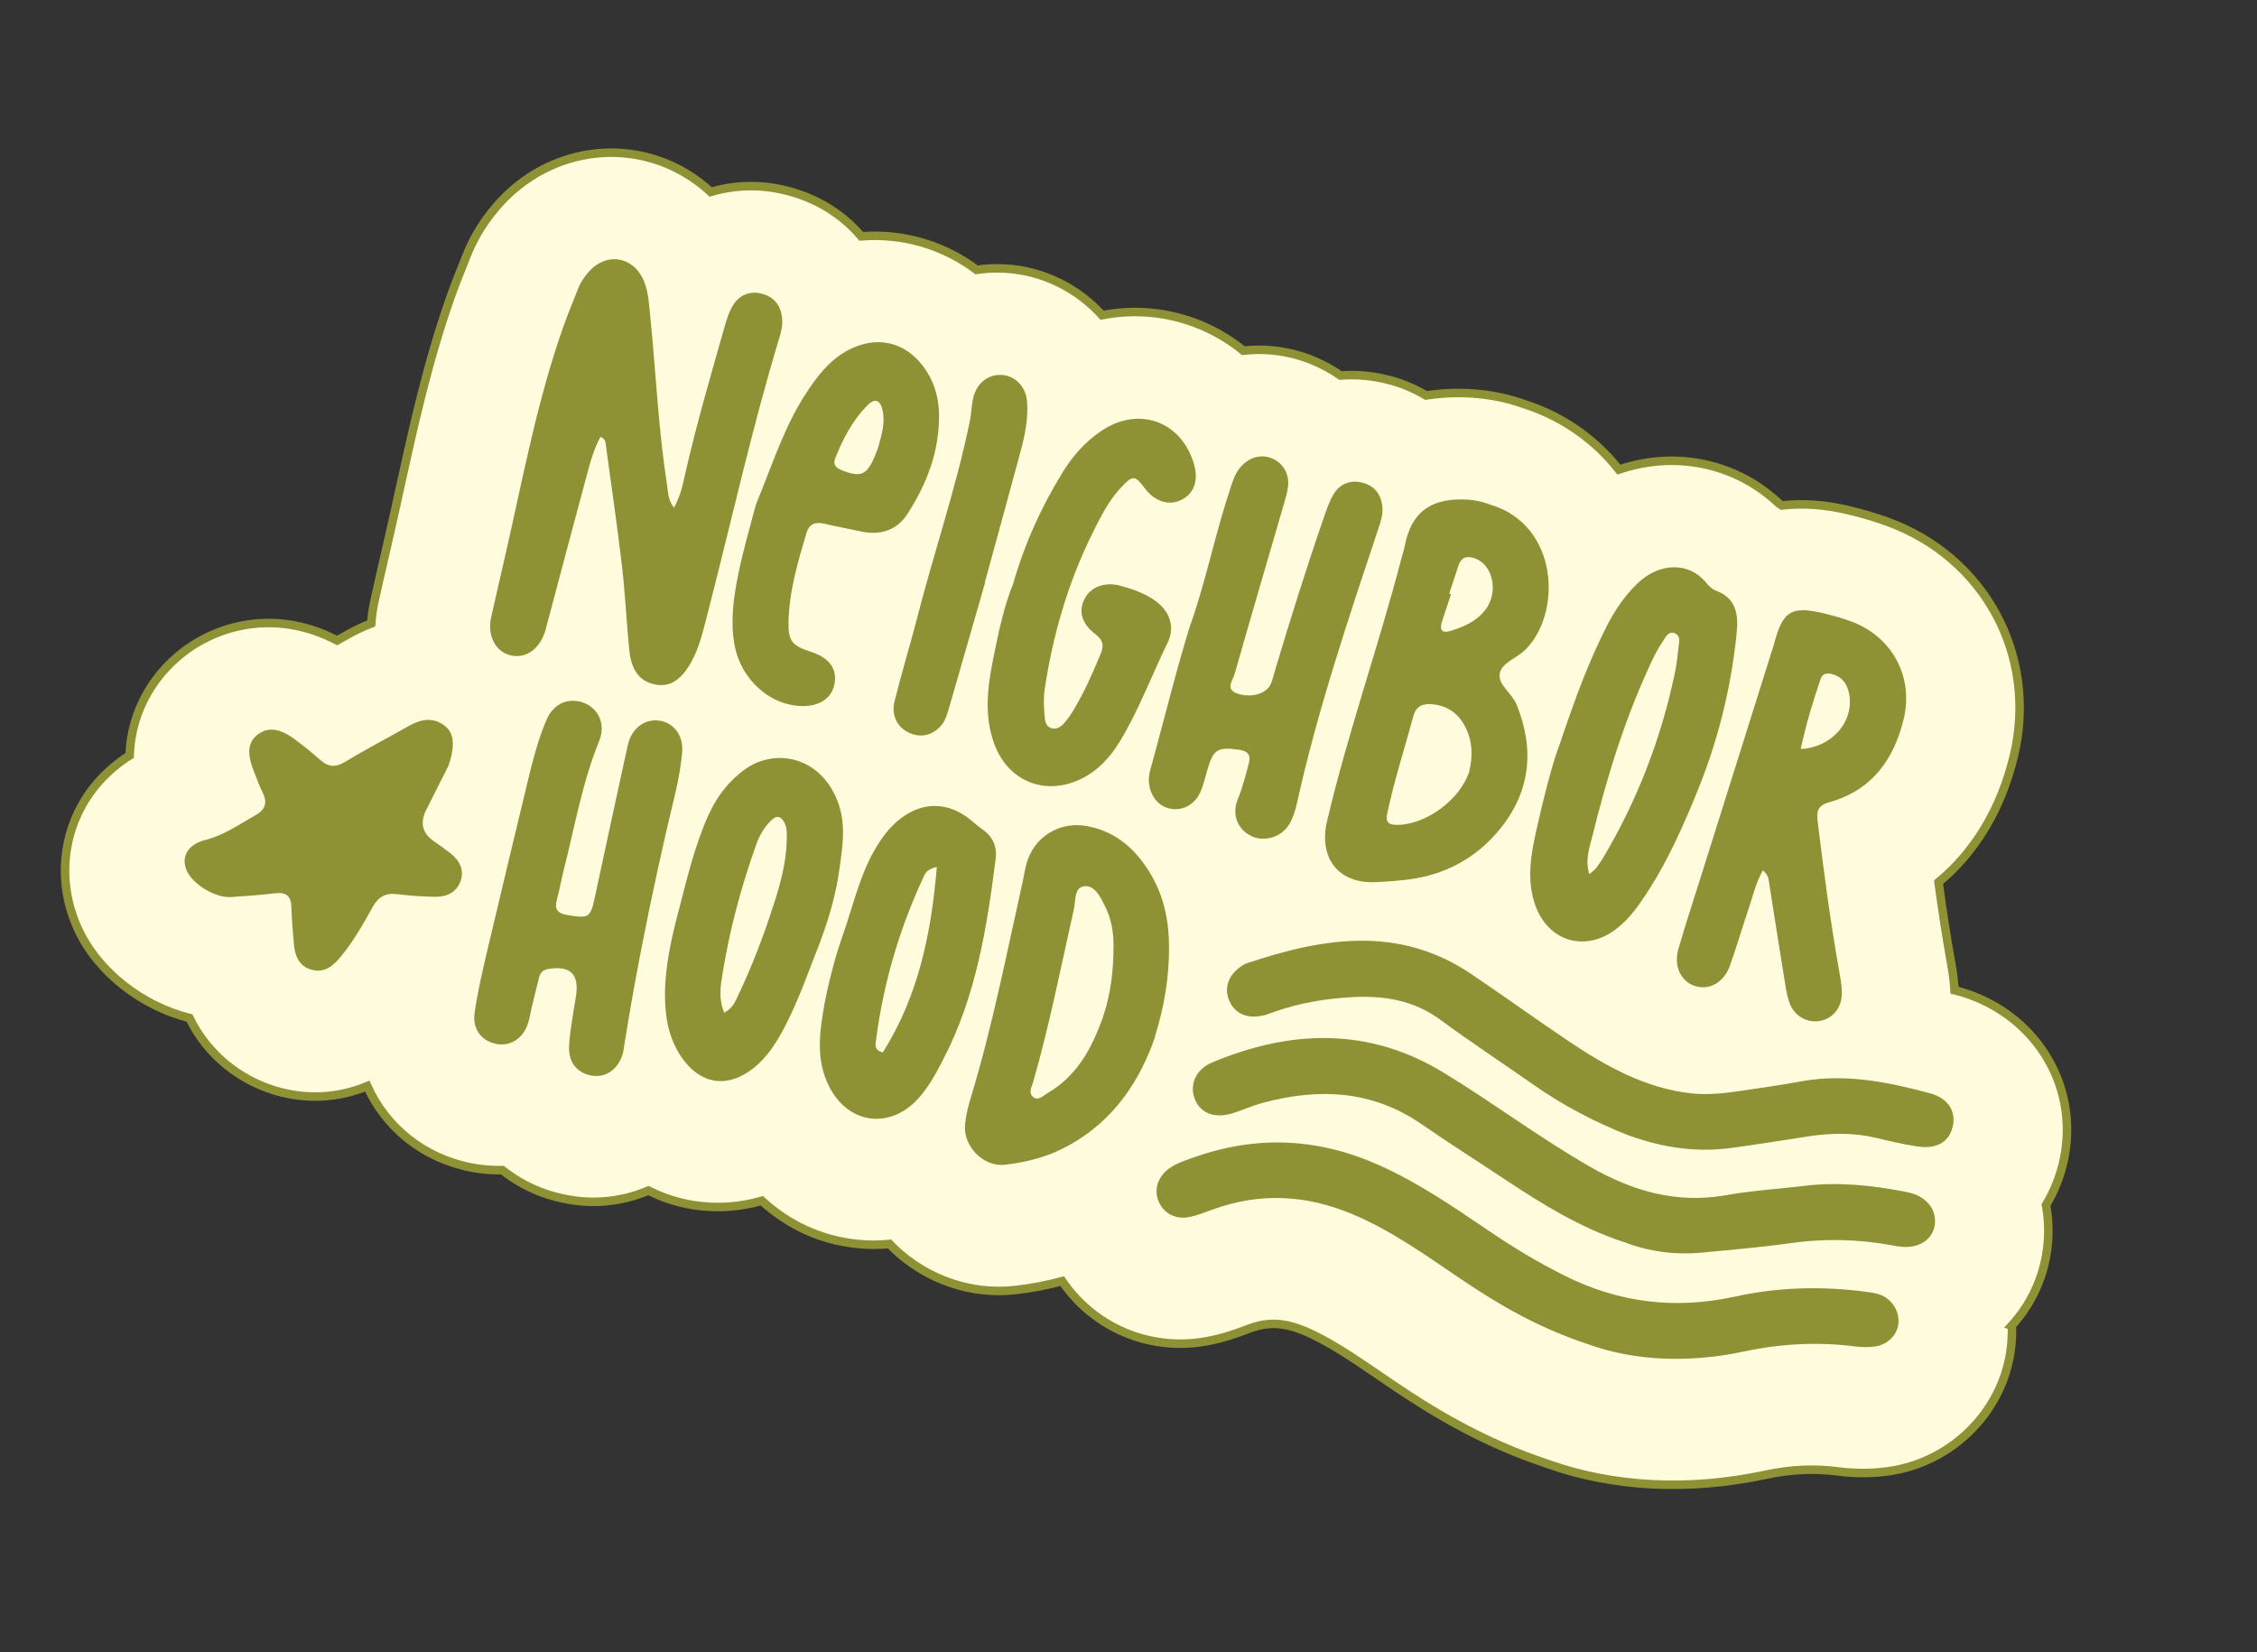
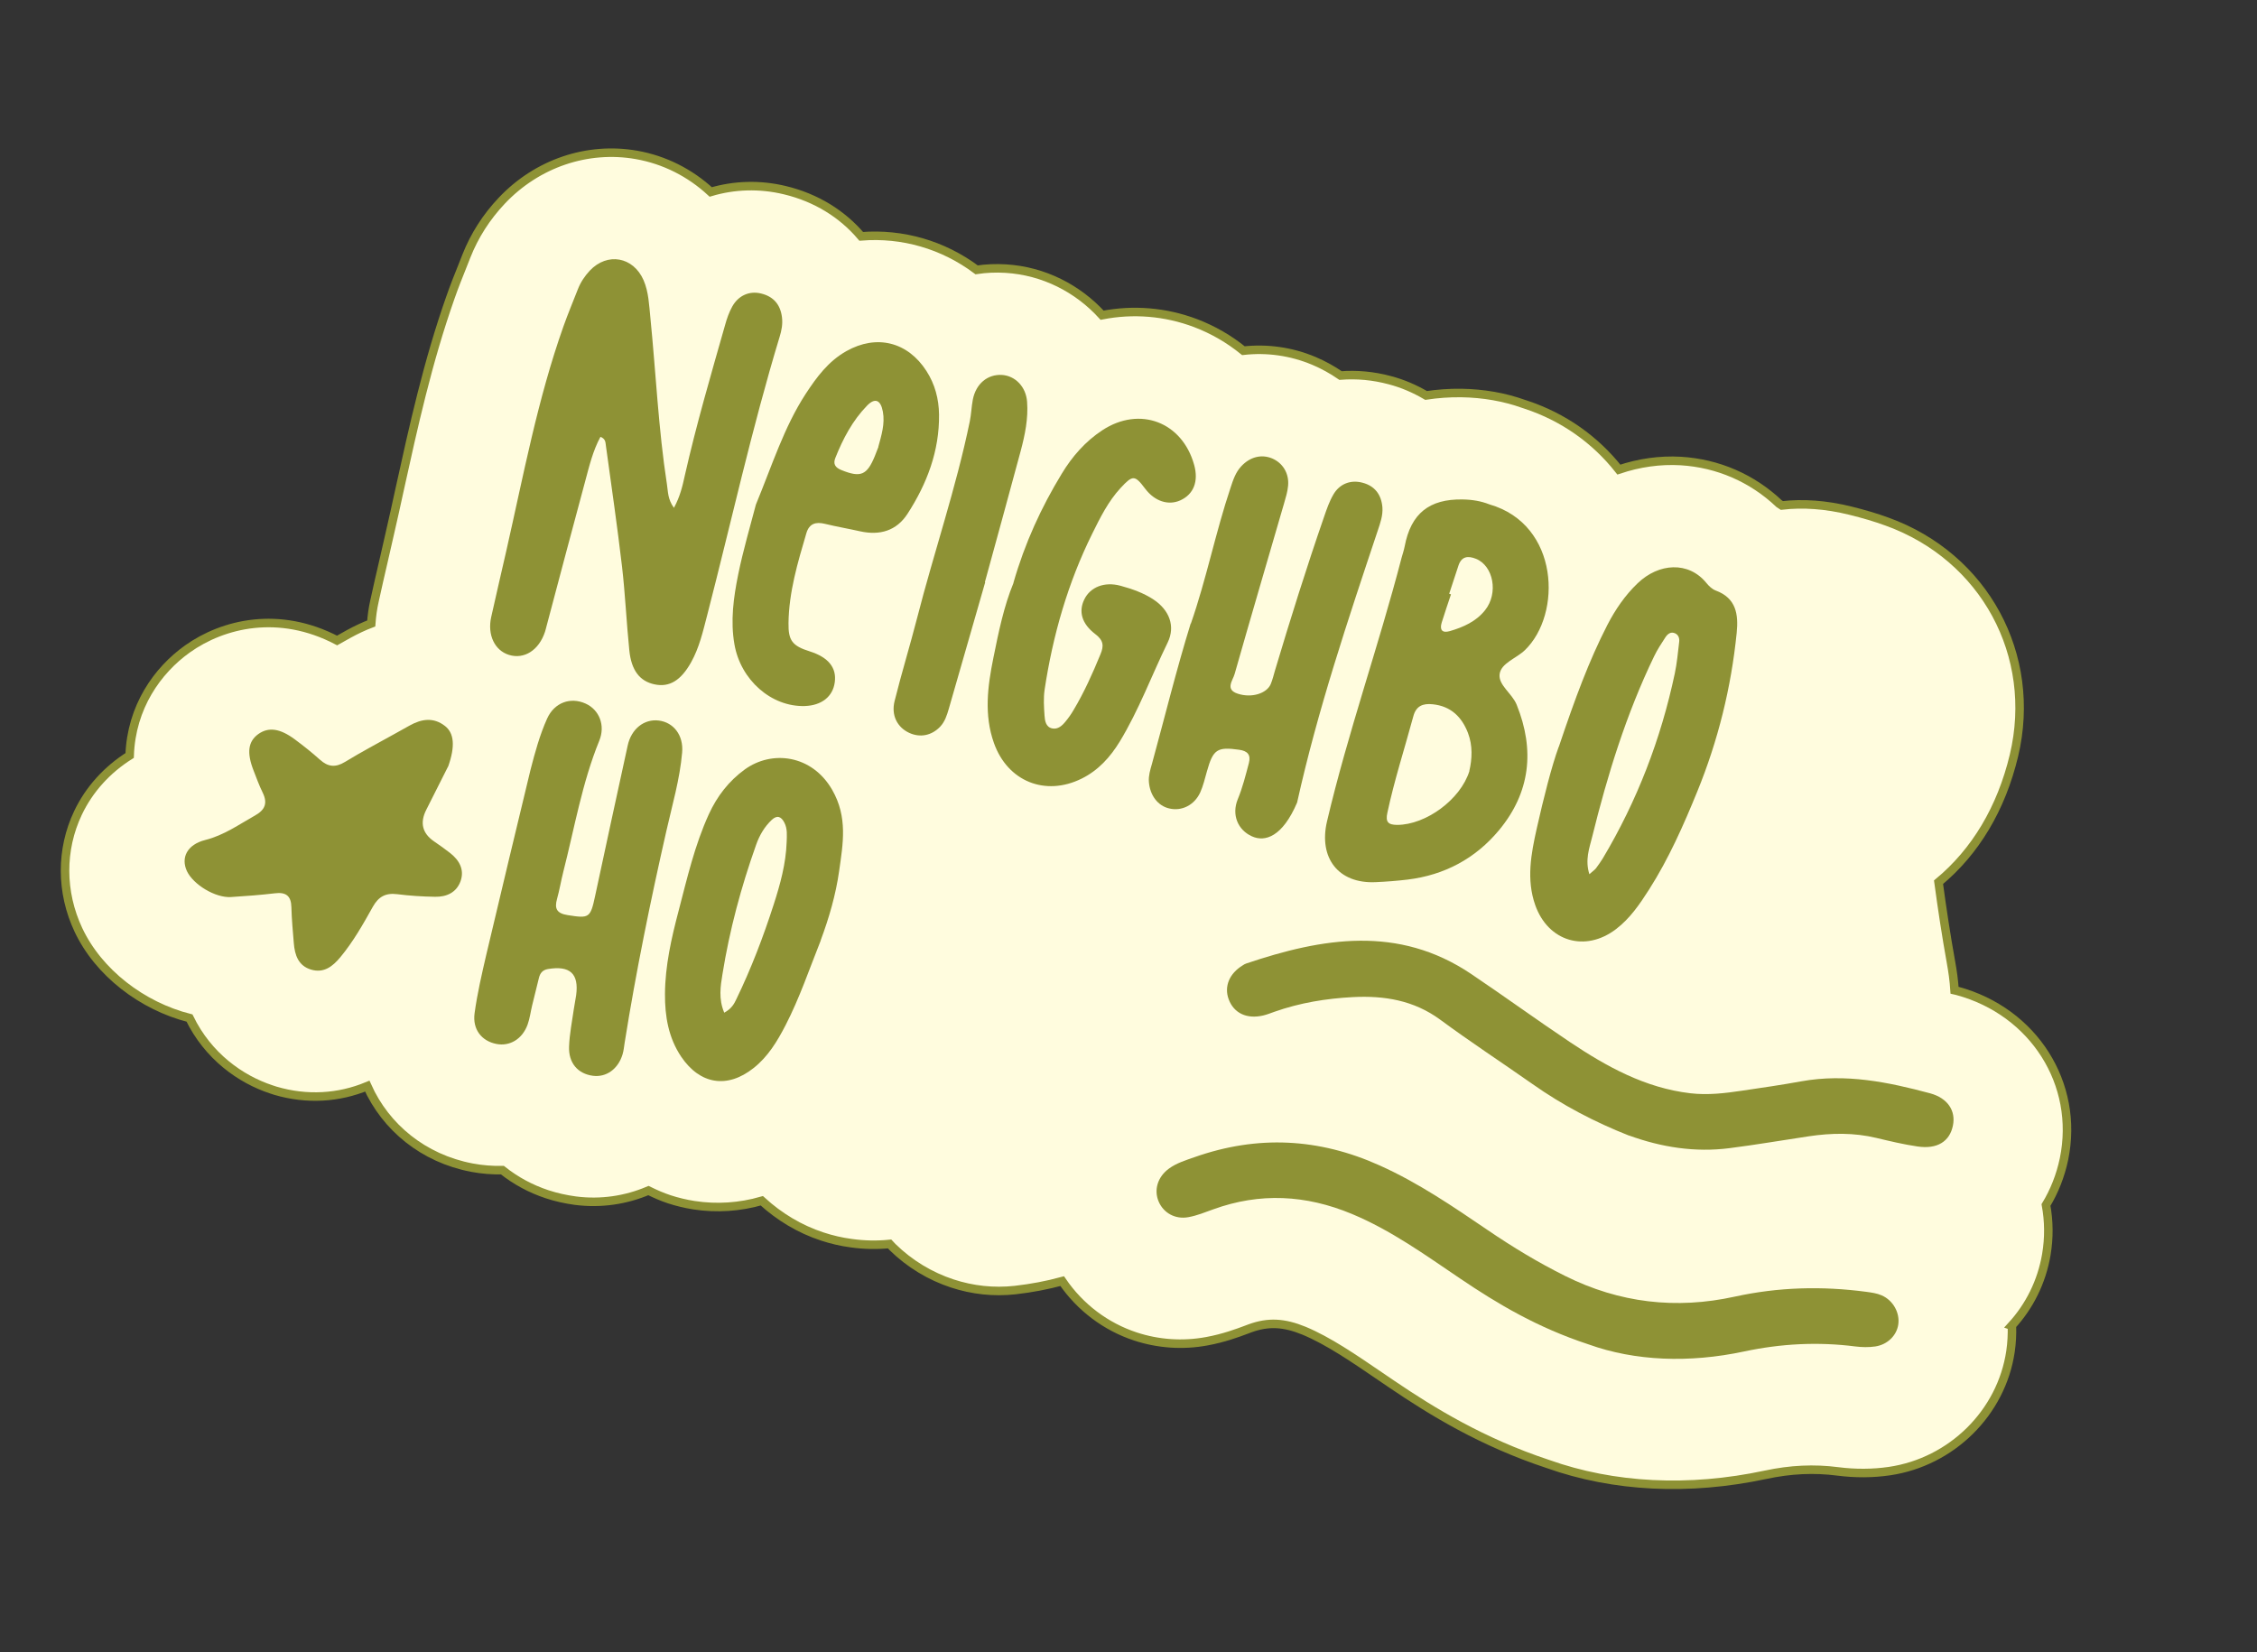
<svg xmlns="http://www.w3.org/2000/svg" width="265" height="194" viewBox="0 0 265 194" fill="none">
  <rect x="0" y="0" width="265" height="194" fill="#333333" stroke="none" />
  <g clip-path="url(#clip0_899_73)">
    <path d="M236.193 155.663C238.27 153.392 239.713 150.549 240.262 147.333C240.601 145.35 240.572 143.375 240.226 141.492C241.198 139.885 241.922 138.081 242.339 136.097C244.162 127.262 238.786 118.78 229.815 116.351C229.71 116.316 229.6 116.293 229.49 116.27C229.414 115.113 229.26 114.034 229.079 113.038C228.515 109.912 228.034 106.735 227.608 103.589C231.927 100.012 234.974 94.95 236.464 88.713C239.267 76.935 233.011 65.379 221.561 61.249C220.234 60.761 218.807 60.344 217.238 59.958C214.367 59.248 211.675 59.066 209.22 59.352C209.114 59.278 208.996 59.2 208.886 59.138C205.734 56.15 201.719 54.4 197.346 54.133C194.889 53.989 192.423 54.349 190.076 55.139C187.306 51.626 183.564 48.964 179.15 47.513C179.067 47.486 178.985 47.459 178.891 47.428C176.627 46.618 174.173 46.189 171.591 46.147C170.149 46.128 168.771 46.234 167.44 46.434C166.128 45.665 164.703 45.04 163.166 44.639C161.236 44.121 159.284 43.948 157.397 44.095C156.43 43.426 155.381 42.847 154.271 42.377C151.578 41.245 148.74 40.871 145.992 41.178C144.324 39.823 142.431 38.719 140.367 37.936C136.815 36.599 133.053 36.299 129.402 37.011C126.535 33.87 122.553 31.819 118.106 31.541C116.93 31.466 115.779 31.517 114.667 31.685C110.732 28.739 105.966 27.367 101.118 27.751C98.881 25.115 95.816 23.21 92.165 22.334C89.181 21.613 86.196 21.725 83.45 22.54C81.03 20.3 78.026 18.766 74.721 18.187C68.962 17.178 63.061 19.18 58.922 23.558C57.101 25.483 55.706 27.666 54.757 30.074L54.289 31.26C53.855 32.341 53.356 33.582 52.9 34.889C50.206 42.527 48.539 50.137 46.921 57.478C46.538 59.238 46.15 61.011 45.743 62.764L45.064 65.742C44.688 67.362 44.316 68.97 43.963 70.598C43.768 71.47 43.651 72.343 43.588 73.207C42.708 73.542 41.829 73.956 40.969 74.428L39.579 75.207C32.769 71.64 26.2 73.215 22.011 76.197C18.47 78.715 15.419 83.034 15.223 88.708C12.591 90.367 10.475 92.677 9.156 95.457C7.117 99.757 7.129 104.758 9.199 109.173C11.569 114.221 16.688 118.129 22.249 119.541C24.429 124.018 28.234 126.727 31.859 127.919C32.024 127.973 32.177 128.023 32.342 128.077C36.029 129.16 39.742 128.936 43.123 127.537C45.289 132.374 49.71 136.026 55.407 137.106C56.61 137.332 57.805 137.426 58.988 137.398C60.518 138.617 62.285 139.588 64.239 140.231C65.298 140.579 66.404 140.826 67.553 140.982C70.555 141.371 73.495 140.919 76.134 139.796C76.931 140.188 77.728 140.541 78.575 140.82C79.517 141.129 80.497 141.361 81.489 141.517C84.159 141.927 86.853 141.746 89.446 140.998C91.512 142.887 93.896 144.322 96.533 145.189C97.627 145.549 98.777 145.822 99.953 145.975C101.473 146.189 102.978 146.215 104.462 146.065C104.58 146.182 104.678 146.318 104.796 146.435C106.819 148.415 109.227 149.857 111.805 150.705C114.171 151.483 116.675 151.76 119.193 151.481C121.103 151.264 122.939 150.917 124.715 150.434C126.818 153.52 129.853 155.793 133.313 156.931C135.938 157.794 138.81 158.023 141.699 157.489C143.683 157.126 145.317 156.519 146.389 156.116L146.776 155.97C148.923 155.193 150.756 155.288 153.135 156.265C155.933 157.433 158.885 159.444 162.005 161.576L163.412 162.533C168.148 165.743 174.018 169.351 181.735 171.902C189.477 174.656 198.308 175.087 207.285 173.172C210.232 172.54 213.012 172.414 215.764 172.772C217.83 173.035 219.867 173.028 221.84 172.74C229.144 171.667 234.996 165.888 236.058 158.69C236.206 157.685 236.252 156.672 236.228 155.675L236.193 155.663Z" fill="#FFFCDE" stroke="#8E9235" stroke-miterlimit="10" />
    <path d="M79.134 59.624C79.872 58.253 80.144 57.029 80.405 55.839C81.751 49.88 83.466 44.029 85.135 38.162C85.342 37.41 85.601 36.663 85.982 35.981C86.708 34.685 87.998 34.133 89.351 34.461C90.814 34.811 91.626 35.755 91.813 37.248C91.915 38.049 91.769 38.808 91.534 39.563C88.26 50.354 85.841 61.361 83.026 72.263C82.533 74.158 82.104 76.059 81.129 77.795C79.94 79.902 78.6 80.724 76.867 80.362C75.134 80.001 74.125 78.745 73.887 76.337C73.554 73.066 73.409 69.778 73.033 66.519C72.477 61.782 71.789 57.053 71.139 52.324C71.087 51.968 71.116 51.523 70.5 51.294C69.611 52.928 69.188 54.727 68.711 56.496C67.175 62.159 65.686 67.838 64.178 73.496C64.116 73.723 64.067 73.954 63.993 74.177C63.279 76.35 61.545 77.458 59.748 76.894C58.081 76.371 57.206 74.548 57.674 72.451C58.253 69.857 58.856 67.27 59.447 64.68C61.457 55.829 63.114 46.901 66.16 38.312C66.682 36.844 67.29 35.392 67.859 33.939C68.176 33.133 68.662 32.408 69.247 31.78C71.309 29.595 74.363 30.144 75.567 32.908C76.165 34.302 76.208 35.799 76.36 37.281C77.014 43.82 77.304 50.395 78.31 56.894C78.443 57.718 78.385 58.61 79.122 59.62L79.134 59.624Z" fill="#8E9235" />
    <path d="M174.881 59.226C183.102 61.591 183.419 72.131 179.033 76.349C178.023 77.318 176.239 77.864 176.073 79.162C175.911 80.449 177.545 81.429 178.076 82.749C180.225 88.074 179.681 93.061 175.992 97.496C173.235 100.805 169.609 102.749 165.287 103.28C164.038 103.429 162.793 103.527 161.535 103.582C157.122 103.796 154.808 100.719 155.806 96.454C158.263 86.006 161.865 75.883 164.558 65.513C164.681 65.059 164.839 64.616 164.927 64.151C165.657 60.305 167.803 58.577 171.732 58.646C172.849 58.662 173.911 58.842 174.857 59.218L174.881 59.226ZM172.516 90.536C172.846 89.135 172.932 87.564 172.357 86.06C171.631 84.182 170.352 82.915 168.22 82.696C167.06 82.575 166.266 82.886 165.939 84.119C164.919 87.896 163.707 91.622 162.891 95.453C162.665 96.497 162.964 96.856 164.045 96.86C167.399 96.856 171.474 93.903 172.527 90.54L172.516 90.536ZM170.164 69.724C170.234 69.747 170.305 69.77 170.364 69.79C169.997 70.906 169.61 72.001 169.267 73.125C169.024 73.943 169.316 74.364 170.208 74.111C171.808 73.648 173.321 72.974 174.372 71.641C175.953 69.65 175.35 66.446 173.301 65.616C172.355 65.24 171.612 65.32 171.245 66.397C170.882 67.501 170.515 68.616 170.152 69.72L170.164 69.724Z" fill="#8E9235" />
-     <path d="M206.973 102.204C206.134 103.724 205.804 105.242 205.318 106.683C204.56 108.906 203.909 111.164 203.117 113.376C202.425 115.322 200.796 116.27 199.133 115.814C197.419 115.354 196.47 113.481 197.063 111.438C197.911 108.503 198.865 105.602 199.783 102.69C202.549 93.879 205.328 85.073 208.094 76.262C208.168 76.039 208.241 75.816 208.303 75.589C209.322 71.695 210.357 71.086 214.35 72.073C215.338 72.32 216.33 72.594 217.284 72.947C222.11 74.69 224.714 79.424 223.52 84.405C222.368 89.218 219.749 92.82 214.769 94.202C213.294 94.602 213.282 95.391 213.437 96.626C214.155 102.536 214.943 108.429 215.989 114.291C216.142 115.135 216.287 116.002 216.244 116.847C216.177 118.399 215.149 119.584 213.752 119.866C212.28 120.176 210.768 119.379 210.154 117.876C209.869 117.158 209.735 116.372 209.61 115.602C208.96 111.589 208.326 107.568 207.696 103.535C207.639 103.152 207.602 102.75 206.988 102.196L206.973 102.204ZM211.425 87.949C215.028 87.781 217.587 84.836 217.157 81.74C216.979 80.498 216.45 79.53 215.136 79.163C214.551 78.997 213.995 79.061 213.775 79.691C212.84 82.377 212.05 85.097 211.425 87.949Z" fill="#8E9235" />
-     <path d="M190.69 145.855C185.558 144.168 181.103 141.414 176.725 138.505C173.46 136.338 170.155 134.25 166.937 132.02C161.124 128.001 154.847 127.733 148.282 129.491C147.081 129.812 145.928 130.343 144.735 130.719C142.572 131.387 140.869 130.697 140.246 128.943C139.662 127.346 140.425 125.541 142.313 124.757C151.567 120.89 160.708 120.577 169.56 125.986C175.37 129.536 180.827 133.646 186.754 137.04C191.739 139.889 196.925 141.373 202.733 140.329C205.727 139.791 208.797 139.616 211.827 139.246C215.766 138.771 219.642 139.161 223.508 139.898C223.962 139.983 224.437 140.087 224.865 140.254C226.54 140.909 227.409 142.352 227.154 143.921C226.903 145.439 225.498 146.46 223.672 146.42C223.127 146.41 222.586 146.31 222.045 146.21C218.156 145.504 214.274 145.411 210.351 145.956C206.863 146.449 203.347 146.75 199.835 147.079C196.671 147.379 193.583 146.975 190.694 145.843L190.69 145.855Z" fill="#8E9235" />
    <path d="M186.486 157.849C180.542 155.895 175.902 153.146 171.41 150.108C167.323 147.346 163.318 144.454 158.718 142.538C153.325 140.297 147.941 140.01 142.447 142.003C141.485 142.35 140.535 142.741 139.537 142.92C137.995 143.207 136.632 142.433 136.057 141.125C135.444 139.739 135.918 138.178 137.269 137.203C138.174 136.551 139.231 136.235 140.263 135.872C147.638 133.274 154.84 133.625 161.996 136.85C166.542 138.891 170.598 141.669 174.681 144.443C177.601 146.431 180.603 148.251 183.776 149.827C190.141 153 196.788 153.768 203.691 152.251C208.821 151.127 213.936 151 219.11 151.686C219.721 151.77 220.372 151.854 220.93 152.102C222.288 152.692 223.082 154.163 222.881 155.528C222.695 156.808 221.623 157.887 220.183 158.103C219.415 158.215 218.612 158.198 217.848 158.103C213.442 157.539 209.115 157.769 204.767 158.694C198.357 160.061 191.991 159.828 186.509 157.857L186.486 157.849Z" fill="#8E9235" />
    <path d="M191.281 133.349C187.25 131.763 183.445 129.771 179.899 127.265C176.307 124.743 172.625 122.335 169.099 119.732C166.001 117.451 162.52 116.892 158.858 117.08C155.714 117.243 152.625 117.75 149.645 118.8C149.203 118.954 148.766 119.136 148.3 119.243C146.367 119.687 144.859 118.957 144.26 117.329C143.708 115.833 144.34 114.31 145.906 113.355C146.039 113.268 146.171 113.182 146.316 113.138C155.264 110.121 164.173 108.613 172.708 114.347C176.607 116.969 180.416 119.744 184.318 122.354C188.649 125.249 193.161 127.748 198.461 128.371C200.507 128.614 202.531 128.369 204.546 128.069C206.876 127.728 209.205 127.388 211.522 126.966C216.692 126.037 221.668 127.049 226.618 128.377C228.7 128.945 229.655 130.443 229.296 132.172C228.917 134.039 227.452 134.962 225.151 134.622C223.52 134.385 221.912 134 220.316 133.618C217.681 132.986 215.033 133.026 212.371 133.426C209.271 133.89 206.175 134.421 203.071 134.818C199.027 135.336 195.095 134.72 191.273 133.333L191.281 133.349Z" fill="#8E9235" />
-     <path d="M139.822 73.228C141.654 67.975 142.721 62.509 144.493 57.237C144.787 56.344 145.08 55.452 145.743 54.746C146.768 53.651 148.094 53.307 149.358 53.827C150.606 54.354 151.376 55.583 151.238 57.034C151.179 57.73 150.966 58.415 150.77 59.092C148.831 65.781 146.858 72.458 144.959 79.146C144.751 79.898 143.8 80.965 145.334 81.456C146.958 81.99 148.734 81.429 149.203 80.321C149.408 79.816 149.546 79.275 149.693 78.751C151.505 72.685 153.403 66.633 155.478 60.64C155.783 59.752 156.092 58.851 156.562 58.056C157.308 56.779 158.622 56.313 159.987 56.684C161.403 57.058 162.184 58.057 162.312 59.569C162.383 60.543 162.059 61.412 161.765 62.304C158.251 72.834 154.709 83.367 152.297 94.233C152.113 95.071 151.859 95.924 151.447 96.66C150.585 98.251 148.528 98.915 146.977 98.196C145.332 97.447 144.587 95.667 145.327 93.854C145.9 92.468 146.253 91.036 146.634 89.6C146.888 88.629 146.479 88.169 145.479 88.036C142.912 87.673 142.431 87.984 141.703 90.594C141.472 91.416 141.269 92.273 140.924 93.044C140.234 94.548 138.741 95.28 137.278 94.929C135.933 94.617 135.01 93.377 134.893 91.79C134.843 91.071 135.051 90.397 135.247 89.72C136.757 84.218 138.113 78.665 139.803 73.209L139.822 73.228Z" fill="#8E9235" />
+     <path d="M139.822 73.228C141.654 67.975 142.721 62.509 144.493 57.237C144.787 56.344 145.08 55.452 145.743 54.746C146.768 53.651 148.094 53.307 149.358 53.827C150.606 54.354 151.376 55.583 151.238 57.034C151.179 57.73 150.966 58.415 150.77 59.092C148.831 65.781 146.858 72.458 144.959 79.146C144.751 79.898 143.8 80.965 145.334 81.456C146.958 81.99 148.734 81.429 149.203 80.321C149.408 79.816 149.546 79.275 149.693 78.751C151.505 72.685 153.403 66.633 155.478 60.64C155.783 59.752 156.092 58.851 156.562 58.056C157.308 56.779 158.622 56.313 159.987 56.684C161.403 57.058 162.184 58.057 162.312 59.569C162.383 60.543 162.059 61.412 161.765 62.304C158.251 72.834 154.709 83.367 152.297 94.233C150.585 98.251 148.528 98.915 146.977 98.196C145.332 97.447 144.587 95.667 145.327 93.854C145.9 92.468 146.253 91.036 146.634 89.6C146.888 88.629 146.479 88.169 145.479 88.036C142.912 87.673 142.431 87.984 141.703 90.594C141.472 91.416 141.269 92.273 140.924 93.044C140.234 94.548 138.741 95.28 137.278 94.929C135.933 94.617 135.01 93.377 134.893 91.79C134.843 91.071 135.051 90.397 135.247 89.72C136.757 84.218 138.113 78.665 139.803 73.209L139.822 73.228Z" fill="#8E9235" />
    <path d="M183.024 87.693C184.94 81.986 186.568 77.59 188.714 73.403C189.65 71.59 190.785 69.92 192.271 68.496C194.751 66.11 198.248 65.868 200.356 68.46C200.644 68.815 201.021 69.174 201.437 69.337C203.859 70.224 204.126 72.147 203.909 74.313C203.262 80.724 201.729 86.934 199.298 92.901C197.675 96.883 195.939 100.814 193.622 104.451C192.522 106.171 191.382 107.852 189.731 109.105C186.129 111.85 181.778 110.563 180.261 106.291C179.193 103.272 179.77 100.247 180.434 97.278C181.258 93.619 182.181 89.98 183.009 87.701L183.024 87.693ZM186.609 102.652C187.05 102.264 187.249 102.134 187.386 101.958C187.666 101.581 187.934 101.201 188.183 100.802C192.221 94.035 195.01 86.781 196.642 79.081C196.899 77.864 197.01 76.612 197.157 75.372C197.206 74.985 197.095 74.571 196.702 74.377C196.172 74.124 195.794 74.442 195.529 74.85C195.059 75.567 194.584 76.296 194.216 77.06C190.942 83.843 188.732 91.001 186.933 98.296C186.611 99.595 186.08 100.969 186.617 102.668L186.609 102.652Z" fill="#8E9235" />
    <path d="M62.289 90.39C62.819 88.339 63.374 86.297 64.242 84.37C65.099 82.479 66.984 81.823 68.746 82.611C70.36 83.337 71.101 85.168 70.361 86.981C68.34 91.937 67.461 97.191 66.145 102.341C65.876 103.398 65.701 104.485 65.405 105.546C65.077 106.701 65.378 107.255 66.656 107.454C69.184 107.856 69.321 107.797 69.877 105.195C71.133 99.31 72.417 93.421 73.698 87.544C74.119 85.588 75.633 84.394 77.35 84.607C79.067 84.82 80.273 86.31 80.091 88.371C79.82 91.496 78.933 94.509 78.243 97.561C76.37 105.794 74.678 114.073 73.347 122.406C73.275 122.864 73.234 123.345 73.099 123.795C72.583 125.525 71.185 126.523 69.621 126.321C67.857 126.092 66.735 124.825 66.816 122.874C66.871 121.396 67.17 119.932 67.378 118.466C67.454 117.918 67.577 117.386 67.649 116.85C67.985 114.319 66.919 113.357 64.34 113.784C63.69 113.896 63.406 114.284 63.271 114.851C63.002 115.908 62.741 116.98 62.484 118.04C62.299 118.799 62.209 119.59 61.942 120.322C61.32 122.017 59.847 122.886 58.29 122.582C56.561 122.248 55.458 120.883 55.723 118.966C56.041 116.651 56.575 114.354 57.104 112.069C58.805 104.833 60.553 97.614 62.289 90.39Z" fill="#8E9235" />
-     <path d="M135.636 121.702C133.839 126.928 130.802 131.525 125.574 134.451C123.207 135.781 120.633 136.47 117.978 136.768C115.449 137.043 113.083 134.599 113.306 132.057C113.403 130.97 113.68 129.89 113.996 128.849C116.526 120.52 118.181 111.994 120.079 103.523C120.229 102.831 120.327 102.134 120.512 101.453C121.382 98.252 124.413 96.373 127.71 97.015C131.216 97.699 133.553 99.912 135.248 102.889C136.721 105.469 137.26 108.313 137.258 111.253C137.267 114.718 136.723 118.117 135.608 121.706L135.636 121.702ZM129.471 119.506C130.437 116.727 130.752 113.864 130.742 110.959C130.739 109.383 130.465 107.836 129.745 106.415C129.219 105.357 128.574 103.987 127.392 104.054C126.087 104.132 126.322 105.758 126.092 106.736C124.565 113.521 123.231 120.356 121.305 127.049C121.143 127.62 120.707 128.31 121.289 128.8C121.903 129.315 122.452 128.675 122.952 128.384C126.417 126.375 128.188 123.131 129.467 119.518L129.471 119.506Z" fill="#8E9235" />
    <path d="M52.604 90.016C51.956 91.312 51.009 93.2 50.05 95.084C49.279 96.609 49.582 97.845 50.957 98.792C51.606 99.239 52.243 99.683 52.864 100.173C53.929 101.018 54.55 102.107 54.078 103.461C53.599 104.8 52.434 105.328 51.087 105.301C49.594 105.279 48.113 105.182 46.635 104.996C45.283 104.824 44.439 105.288 43.775 106.475C42.633 108.52 41.475 110.573 39.964 112.392C39.057 113.486 38.022 114.291 36.536 113.855C35.026 113.41 34.608 112.141 34.496 110.737C34.383 109.334 34.247 107.923 34.213 106.52C34.183 105.182 33.562 104.731 32.27 104.892C30.559 105.097 28.836 105.22 27.117 105.332C25.28 105.443 22.703 103.88 21.948 102.291C21.215 100.71 21.968 99.175 24.088 98.636C26.291 98.085 28.052 96.817 29.954 95.75C31.138 95.086 31.44 94.287 30.838 93.061C30.423 92.222 30.105 91.324 29.765 90.457C28.951 88.368 29.133 87.061 30.332 86.193C31.522 85.349 32.863 85.516 34.624 86.824C35.63 87.571 36.614 88.35 37.55 89.191C38.494 90.048 39.372 90.155 40.497 89.471C42.438 88.287 44.443 87.229 46.439 86.115C46.982 85.812 47.537 85.513 48.084 85.199C49.49 84.412 50.907 84.188 52.264 85.259C53.298 86.08 53.481 87.585 52.615 90.02L52.604 90.016Z" fill="#8E9235" />
    <path d="M118.99 68.435C120.331 63.762 122.254 59.58 124.664 55.623C125.892 53.593 127.439 51.824 129.434 50.516C133.823 47.639 138.815 49.553 140.21 54.592C140.748 56.526 140.145 58.045 138.581 58.754C137.174 59.385 135.585 58.862 134.473 57.404C133.239 55.762 133.008 55.751 131.574 57.296C130.117 58.873 129.178 60.776 128.247 62.656C125.376 68.453 123.615 74.601 122.65 80.985C122.506 81.979 122.57 83.015 122.641 84.027C122.68 84.625 122.789 85.364 123.53 85.529C124.212 85.676 124.719 85.205 125.116 84.711C125.463 84.291 125.782 83.837 126.054 83.367C127.301 81.278 128.29 79.066 129.207 76.83C129.63 75.824 129.564 75.191 128.605 74.459C126.977 73.221 126.629 71.779 127.308 70.389C128.006 68.94 129.66 68.274 131.543 68.776C132.908 69.146 134.242 69.611 135.432 70.393C137.275 71.611 138.045 73.516 137.09 75.466C135.209 79.324 133.716 83.387 131.474 87.074C130.346 88.916 128.951 90.461 126.99 91.43C122.722 93.54 118.303 91.748 116.703 87.253C115.523 83.938 115.958 80.593 116.628 77.287C117.244 74.224 117.875 71.152 119.002 68.439L118.99 68.435Z" fill="#8E9235" />
    <path d="M96.37 110.418C95.035 113.766 93.888 117.175 92.231 120.391C91.26 122.271 90.168 124.085 88.463 125.424C85.395 127.851 82.197 127.345 79.991 124.096C78.484 121.857 78.061 119.336 78.076 116.713C78.099 113.389 78.832 110.169 79.663 107.007C80.671 103.148 81.561 99.251 83.232 95.597C84.197 93.494 85.564 91.719 87.449 90.348C90.63 88.049 95.322 88.616 97.7 92.729C99.56 95.956 98.976 99.082 98.525 102.278C98.131 105.064 97.341 107.784 96.355 110.426L96.37 110.418ZM85.02 118.918C85.891 118.45 86.194 117.885 86.458 117.322C88.199 113.73 89.619 110.007 90.843 106.206C91.607 103.842 92.277 101.408 92.363 98.886C92.386 98.1 92.473 97.322 92.089 96.584C91.714 95.862 91.235 95.691 90.615 96.268C89.745 97.088 89.166 98.095 88.772 99.215C87.017 104.155 85.655 109.211 84.826 114.391C84.594 115.811 84.354 117.294 85.028 118.894L85.02 118.918Z" fill="#8E9235" />
    <path d="M88.757 59.236C90.673 54.596 92.051 50.17 94.586 46.267C95.873 44.296 97.263 42.41 99.388 41.222C102.924 39.236 106.567 40.135 108.769 43.552C109.779 45.12 110.23 46.843 110.255 48.673C110.307 52.958 108.832 56.806 106.55 60.337C105.255 62.332 103.295 62.897 100.997 62.389C99.625 62.081 98.229 61.843 96.864 61.511C95.778 61.245 95.011 61.475 94.676 62.614C93.658 66.066 92.629 69.514 92.58 73.154C92.547 75.238 93.039 75.843 95.083 76.489C97.257 77.177 98.25 78.402 98.011 80.119C97.784 81.801 96.465 82.838 94.487 82.903C90.563 83.018 86.951 79.84 86.23 75.647C85.751 72.9 86.126 70.173 86.665 67.501C87.254 64.598 88.103 61.741 88.749 59.26L88.757 59.236ZM103.124 52.47C103.49 51.12 103.922 49.766 103.66 48.34C103.411 46.956 102.736 46.669 101.808 47.626C100.097 49.38 98.979 51.511 98.081 53.766C97.794 54.478 98.059 54.904 98.797 55.198C101.042 56.106 101.792 55.806 102.71 53.57C102.853 53.214 102.989 52.842 103.132 52.486L103.124 52.47Z" fill="#8E9235" />
-     <path d="M99.482 108.214C100.409 105.396 101.147 102.516 102.631 99.907C103.458 98.461 104.4 97.144 105.727 96.123C108.346 94.109 111.307 94.146 113.887 96.217C114.371 96.61 114.847 97.027 115.354 97.389C116.576 98.233 117.083 99.428 116.906 100.84C115.879 108.921 114.601 116.933 110.797 124.297C109.936 125.965 109.062 127.63 107.784 129.018C104.433 132.666 99.58 131.994 97.346 127.564C95.756 124.426 96.226 121.171 96.802 117.912C97.123 116.144 97.565 114.402 98.042 112.673C98.458 111.17 99.007 109.698 99.494 108.218L99.482 108.214ZM109.992 101.794C109.003 102.028 108.699 102.397 108.509 102.816C105.651 108.929 103.743 115.328 102.874 122.017C102.81 122.529 102.551 123.316 103.653 123.574C107.813 116.991 109.337 109.659 109.996 101.782L109.992 101.794Z" fill="#8E9235" />
    <path d="M115.677 68.36C114.255 73.319 112.833 78.278 111.396 83.244C111.176 83.992 110.945 84.735 110.383 85.332C109.39 86.371 108.032 86.653 106.732 86.044C105.354 85.395 104.615 83.994 105.038 82.312C105.849 79.052 106.844 75.827 107.678 72.575C109.659 64.846 112.259 57.295 113.867 49.47C114.039 48.629 114.062 47.764 114.223 46.919C114.586 45.061 115.951 43.922 117.652 44.026C119.184 44.126 120.463 45.393 120.593 47.179C120.744 49.142 120.342 51.078 119.838 52.968C118.46 58.111 117.039 63.226 115.637 68.36C115.637 68.36 115.661 68.368 115.673 68.372L115.677 68.36Z" fill="#8E9235" />
  </g>
  <defs>
    <clipPath id="clip0_899_73">
      <rect width="237.283" height="125.43" fill="white" transform="translate(39.52 0.731) rotate(18.201)" />
    </clipPath>
  </defs>
</svg>